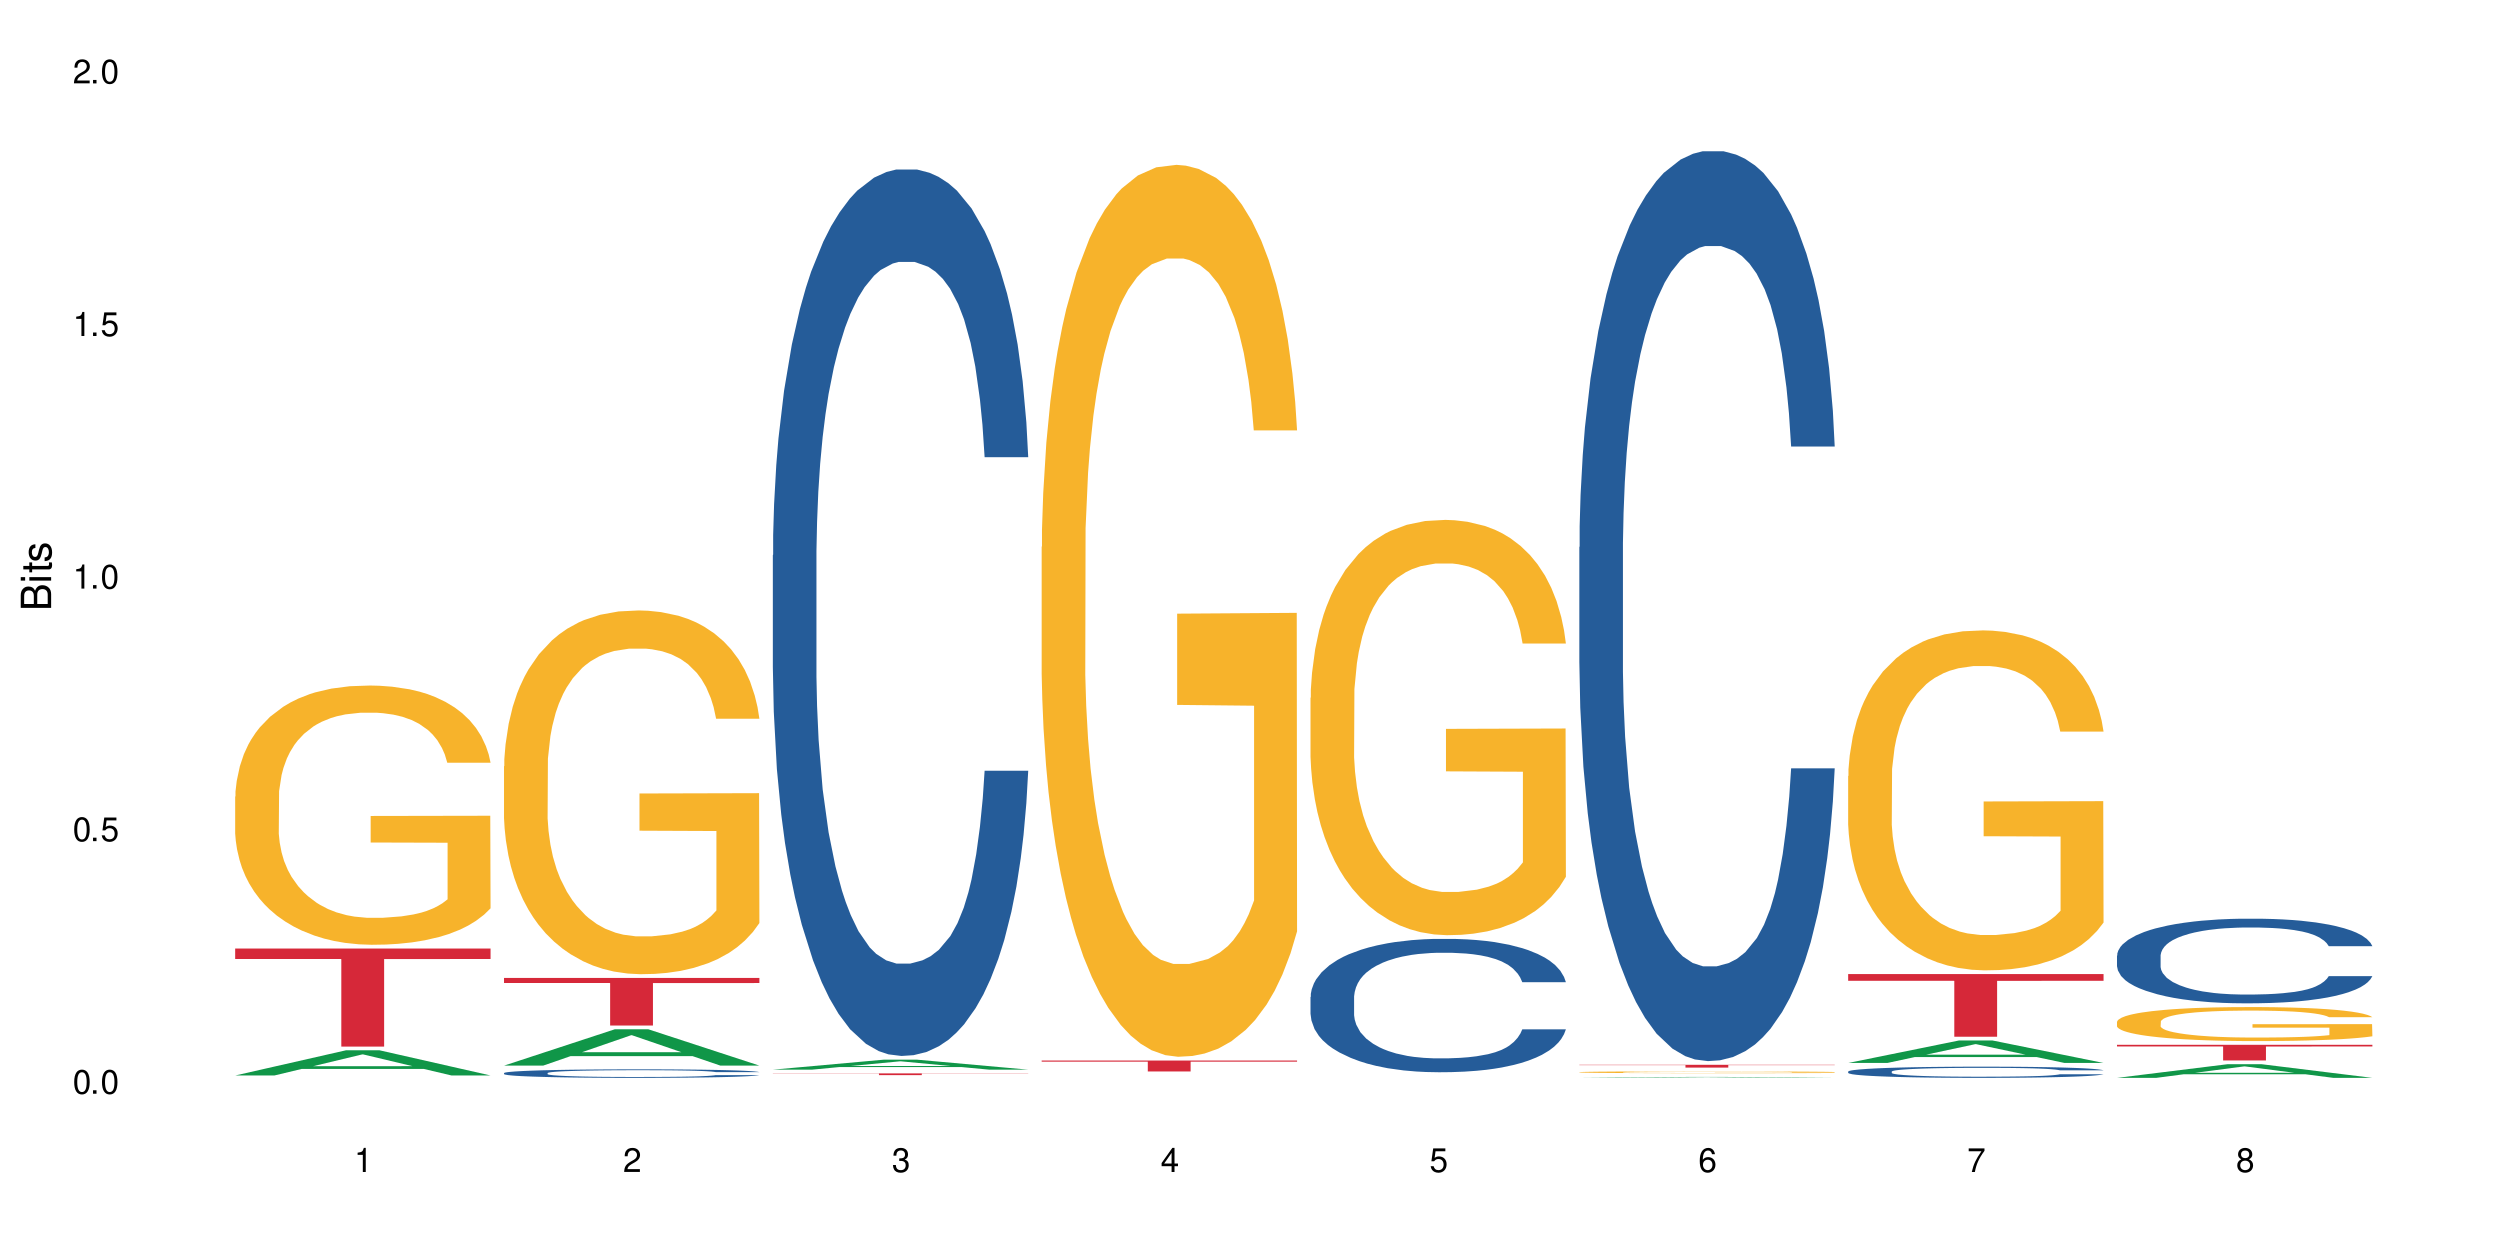
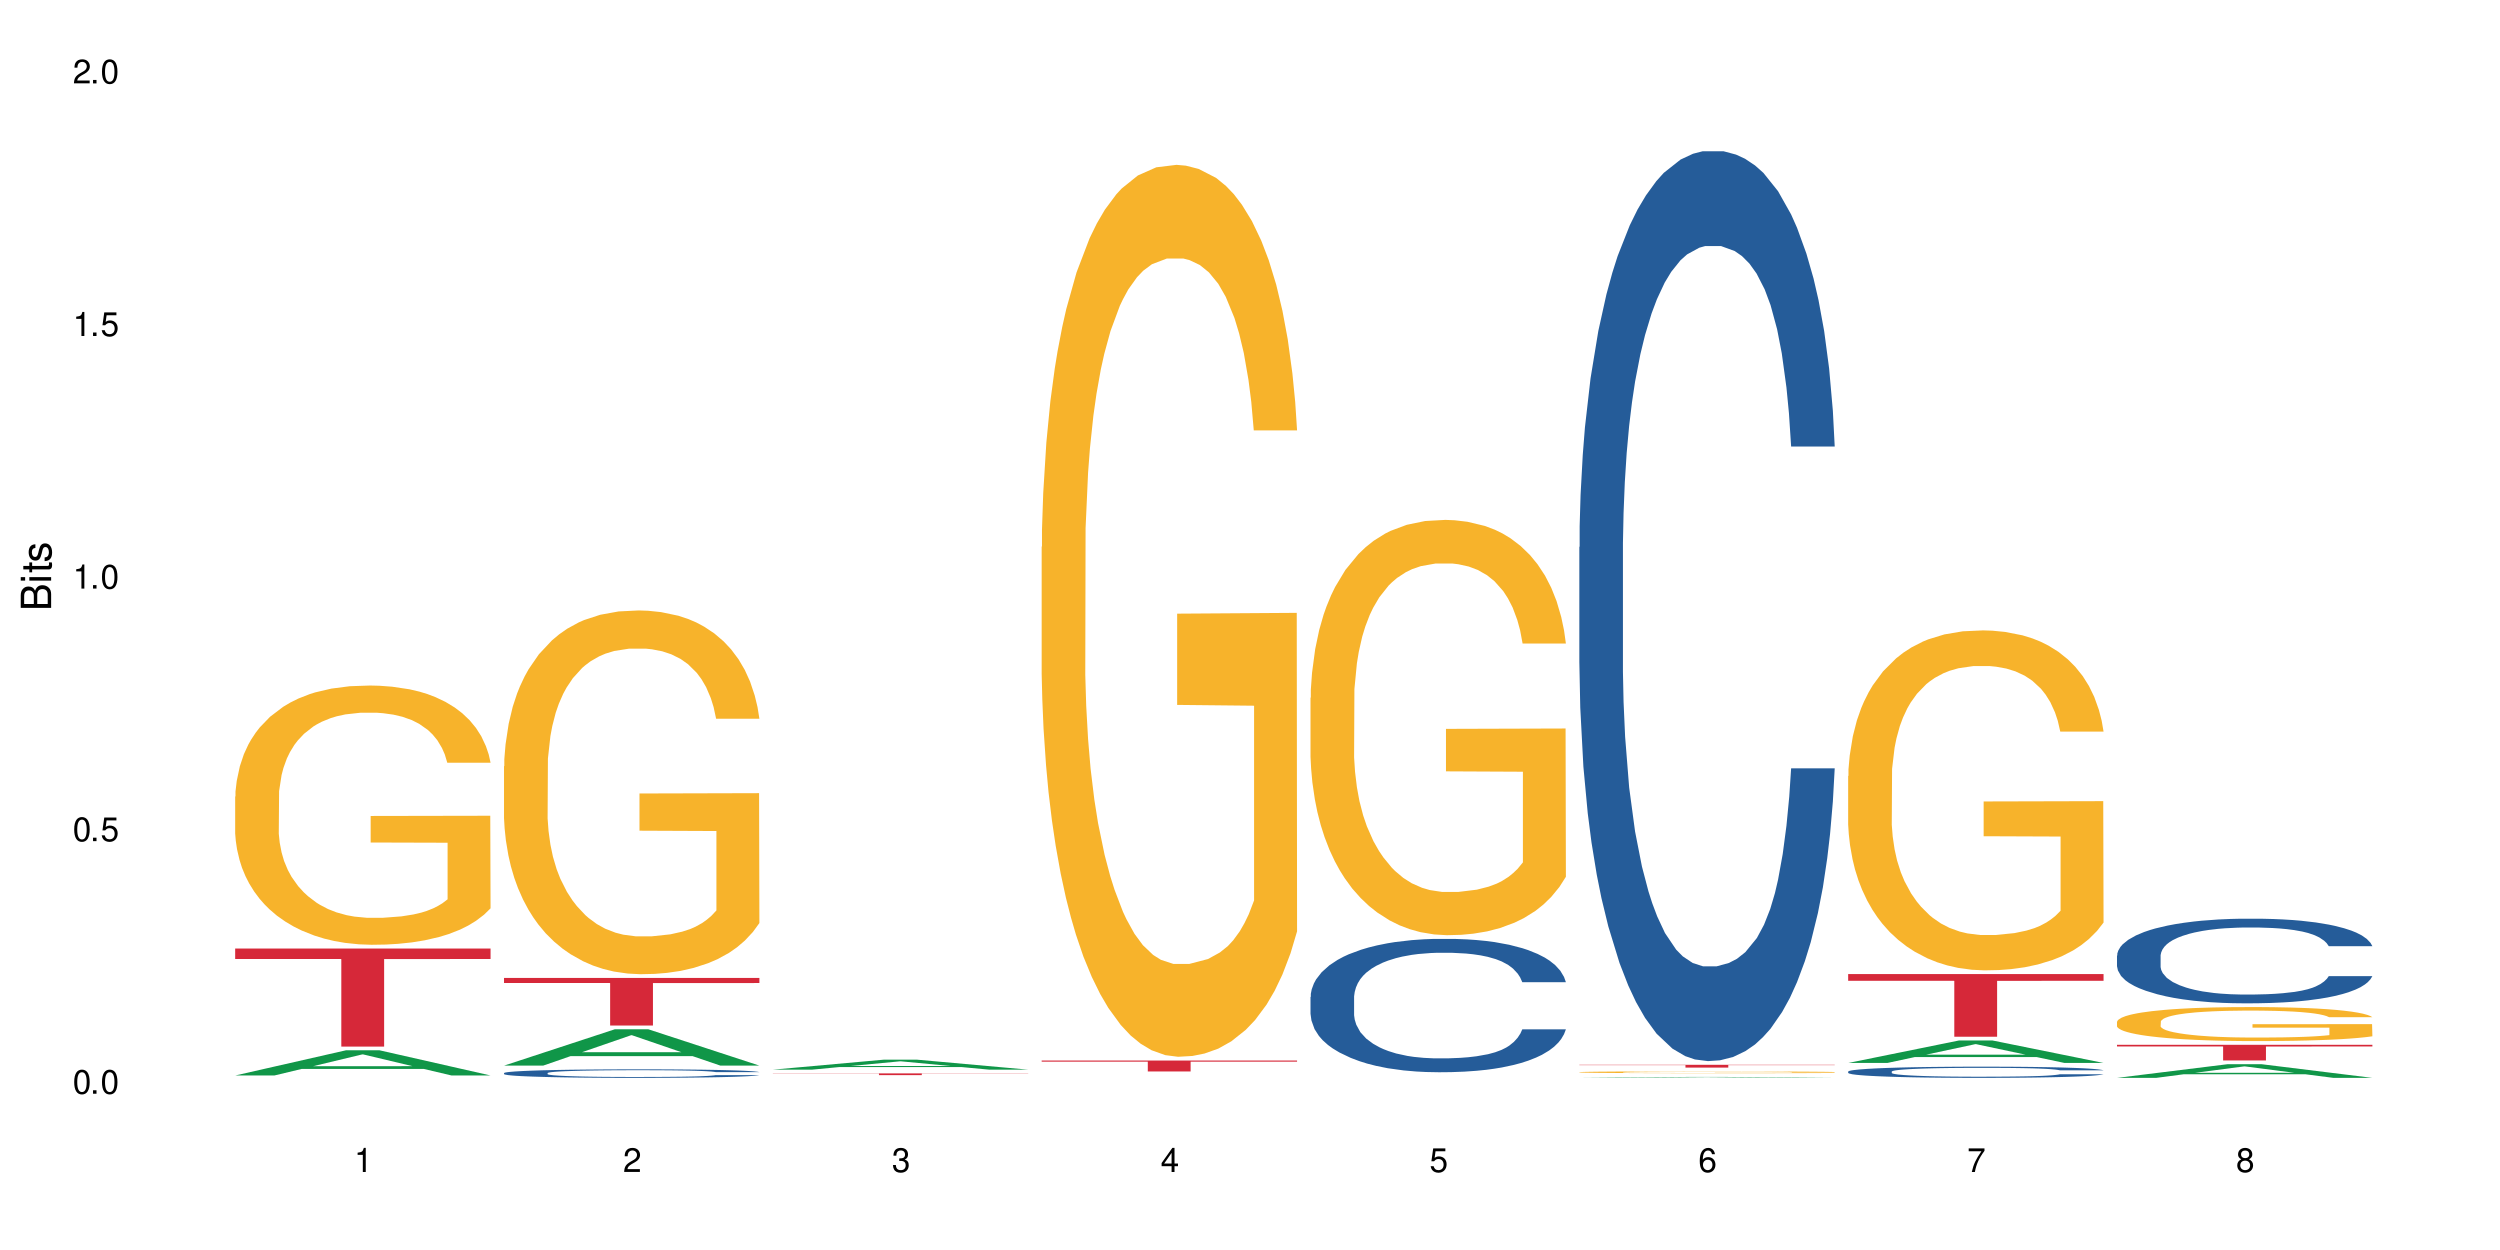
<svg xmlns="http://www.w3.org/2000/svg" xmlns:xlink="http://www.w3.org/1999/xlink" width="720" height="360" viewBox="0 0 720 360">
  <defs>
    <g>
      <g id="glyph-0-0">
</g>
      <g id="glyph-0-1">
        <path d="M 2.641 -6.938 C 2 -6.938 1.422 -6.656 1.078 -6.172 C 0.641 -5.562 0.406 -4.641 0.406 -3.359 C 0.406 -1.016 1.188 0.219 2.641 0.219 C 4.078 0.219 4.859 -1.016 4.859 -3.297 C 4.859 -4.641 4.656 -5.547 4.203 -6.172 C 3.844 -6.656 3.281 -6.938 2.641 -6.938 Z M 2.641 -6.188 C 3.547 -6.188 4 -5.25 4 -3.375 C 4 -1.406 3.562 -0.484 2.625 -0.484 C 1.734 -0.484 1.281 -1.438 1.281 -3.344 C 1.281 -5.25 1.734 -6.188 2.641 -6.188 Z M 2.641 -6.188 " />
      </g>
      <g id="glyph-0-2">
        <path d="M 1.828 -1 L 0.828 -1 L 0.828 0 L 1.828 0 Z M 1.828 -1 " />
      </g>
      <g id="glyph-0-3">
        <path d="M 4.562 -6.797 L 1.062 -6.797 L 0.547 -3.094 L 1.328 -3.094 C 1.719 -3.562 2.047 -3.734 2.578 -3.734 C 3.484 -3.734 4.062 -3.109 4.062 -2.094 C 4.062 -1.125 3.484 -0.531 2.578 -0.531 C 1.828 -0.531 1.375 -0.906 1.188 -1.672 L 0.328 -1.672 C 0.453 -1.109 0.547 -0.844 0.75 -0.594 C 1.125 -0.078 1.828 0.219 2.594 0.219 C 3.969 0.219 4.922 -0.781 4.922 -2.219 C 4.922 -3.562 4.031 -4.484 2.719 -4.484 C 2.25 -4.484 1.859 -4.359 1.469 -4.062 L 1.734 -5.969 L 4.562 -5.969 Z M 4.562 -6.797 " />
      </g>
      <g id="glyph-0-4">
        <path d="M 2.484 -4.938 L 2.484 0 L 3.328 0 L 3.328 -6.938 L 2.766 -6.938 C 2.469 -5.875 2.281 -5.734 0.984 -5.562 L 0.984 -4.938 Z M 2.484 -4.938 " />
      </g>
      <g id="glyph-0-5">
        <path d="M 4.859 -0.828 L 1.281 -0.828 C 1.359 -1.406 1.672 -1.781 2.5 -2.281 L 3.469 -2.828 C 4.406 -3.344 4.906 -4.062 4.906 -4.906 C 4.906 -5.484 4.672 -6.031 4.266 -6.406 C 3.859 -6.766 3.375 -6.938 2.719 -6.938 C 1.859 -6.938 1.219 -6.625 0.844 -6.031 C 0.609 -5.672 0.5 -5.234 0.484 -4.531 L 1.328 -4.531 C 1.359 -5.016 1.406 -5.281 1.531 -5.516 C 1.75 -5.938 2.188 -6.203 2.703 -6.203 C 3.469 -6.203 4.031 -5.641 4.031 -4.891 C 4.031 -4.344 3.719 -3.859 3.125 -3.516 L 2.234 -3 C 0.812 -2.172 0.406 -1.531 0.328 -0.016 L 4.859 -0.016 Z M 4.859 -0.828 " />
      </g>
      <g id="glyph-0-6">
        <path d="M 2.125 -3.188 L 2.578 -3.188 C 3.5 -3.188 3.984 -2.766 3.984 -1.922 C 3.984 -1.062 3.469 -0.531 2.594 -0.531 C 1.656 -0.531 1.203 -1 1.156 -2.016 L 0.312 -2.016 C 0.344 -1.453 0.438 -1.094 0.609 -0.781 C 0.953 -0.109 1.625 0.219 2.547 0.219 C 3.953 0.219 4.859 -0.625 4.859 -1.938 C 4.859 -2.828 4.516 -3.297 3.703 -3.594 C 4.344 -3.844 4.656 -4.328 4.656 -5.031 C 4.656 -6.219 3.875 -6.938 2.578 -6.938 C 1.203 -6.938 0.484 -6.172 0.453 -4.703 L 1.297 -4.703 C 1.312 -5.125 1.344 -5.359 1.453 -5.578 C 1.641 -5.969 2.062 -6.203 2.594 -6.203 C 3.344 -6.203 3.797 -5.75 3.797 -5 C 3.797 -4.516 3.609 -4.219 3.25 -4.047 C 3.016 -3.953 2.703 -3.922 2.125 -3.906 Z M 2.125 -3.188 " />
      </g>
      <g id="glyph-0-7">
        <path d="M 3.141 -1.672 L 3.141 0 L 3.984 0 L 3.984 -1.672 L 4.984 -1.672 L 4.984 -2.438 L 3.984 -2.438 L 3.984 -6.938 L 3.359 -6.938 L 0.266 -2.578 L 0.266 -1.672 Z M 3.141 -2.438 L 1 -2.438 L 3.141 -5.5 Z M 3.141 -2.438 " />
      </g>
      <g id="glyph-0-8">
        <path d="M 4.781 -5.125 C 4.609 -6.266 3.891 -6.938 2.844 -6.938 C 2.094 -6.938 1.422 -6.578 1.031 -5.953 C 0.594 -5.266 0.406 -4.422 0.406 -3.172 C 0.406 -2 0.578 -1.25 0.984 -0.641 C 1.359 -0.078 1.953 0.219 2.703 0.219 C 3.984 0.219 4.922 -0.75 4.922 -2.094 C 4.922 -3.375 4.062 -4.281 2.844 -4.281 C 2.172 -4.281 1.641 -4.031 1.281 -3.516 C 1.281 -5.234 1.828 -6.188 2.797 -6.188 C 3.391 -6.188 3.797 -5.797 3.938 -5.125 Z M 2.734 -3.531 C 3.547 -3.531 4.062 -2.953 4.062 -2.031 C 4.062 -1.156 3.484 -0.531 2.703 -0.531 C 1.922 -0.531 1.328 -1.188 1.328 -2.078 C 1.328 -2.938 1.906 -3.531 2.734 -3.531 Z M 2.734 -3.531 " />
      </g>
      <g id="glyph-0-9">
        <path d="M 4.984 -6.797 L 0.438 -6.797 L 0.438 -5.969 L 4.109 -5.969 C 2.5 -3.656 1.828 -2.234 1.328 0 L 2.219 0 C 2.594 -2.172 3.453 -4.047 4.984 -6.094 Z M 4.984 -6.797 " />
      </g>
      <g id="glyph-0-10">
        <path d="M 3.75 -3.656 C 4.469 -4.094 4.688 -4.438 4.688 -5.078 C 4.688 -6.172 3.844 -6.938 2.641 -6.938 C 1.438 -6.938 0.594 -6.172 0.594 -5.094 C 0.594 -4.438 0.812 -4.094 1.516 -3.656 C 0.734 -3.266 0.359 -2.703 0.359 -1.922 C 0.359 -0.656 1.281 0.219 2.641 0.219 C 3.984 0.219 4.922 -0.656 4.922 -1.922 C 4.922 -2.703 4.531 -3.266 3.75 -3.656 Z M 2.641 -6.188 C 3.359 -6.188 3.812 -5.75 3.812 -5.062 C 3.812 -4.406 3.344 -3.984 2.641 -3.984 C 1.922 -3.984 1.453 -4.406 1.453 -5.078 C 1.453 -5.75 1.922 -6.188 2.641 -6.188 Z M 2.641 -3.266 C 3.484 -3.266 4.062 -2.719 4.062 -1.906 C 4.062 -1.078 3.484 -0.531 2.625 -0.531 C 1.797 -0.531 1.219 -1.094 1.219 -1.906 C 1.219 -2.719 1.781 -3.266 2.641 -3.266 Z M 2.641 -3.266 " />
      </g>
      <g id="glyph-1-0">
</g>
      <g id="glyph-1-1">
        <path d="M 0 -0.953 L 0 -4.891 C 0 -5.719 -0.234 -6.344 -0.734 -6.797 C -1.188 -7.234 -1.812 -7.469 -2.5 -7.469 C -3.547 -7.469 -4.188 -7 -4.625 -5.875 C -4.984 -6.688 -5.625 -7.094 -6.531 -7.094 C -7.172 -7.094 -7.734 -6.859 -8.141 -6.391 C -8.562 -5.922 -8.75 -5.344 -8.75 -4.5 L -8.75 -0.953 Z M -4.984 -2.062 L -7.766 -2.062 L -7.766 -4.219 C -7.766 -4.844 -7.688 -5.203 -7.453 -5.5 C -7.219 -5.812 -6.859 -5.969 -6.375 -5.969 C -5.891 -5.969 -5.531 -5.812 -5.297 -5.5 C -5.062 -5.203 -4.984 -4.844 -4.984 -4.219 Z M -0.984 -2.062 L -4 -2.062 L -4 -4.781 C -4 -5.766 -3.438 -6.359 -2.484 -6.359 C -1.547 -6.359 -0.984 -5.766 -0.984 -4.781 Z M -0.984 -2.062 " />
      </g>
      <g id="glyph-1-2">
        <path d="M -6.281 -1.797 L -6.281 -0.797 L 0 -0.797 L 0 -1.797 Z M -8.75 -1.797 L -8.75 -0.797 L -7.484 -0.797 L -7.484 -1.797 Z M -8.75 -1.797 " />
      </g>
      <g id="glyph-1-3">
        <path d="M -6.281 -3.047 L -6.281 -2.016 L -8.016 -2.016 L -8.016 -1.016 L -6.281 -1.016 L -6.281 -0.172 L -5.469 -0.172 L -5.469 -1.016 L -0.719 -1.016 C -0.078 -1.016 0.281 -1.453 0.281 -2.234 C 0.281 -2.5 0.25 -2.719 0.188 -3.047 L -0.641 -3.047 C -0.609 -2.906 -0.594 -2.766 -0.594 -2.562 C -0.594 -2.141 -0.719 -2.016 -1.156 -2.016 L -5.469 -2.016 L -5.469 -3.047 Z M -6.281 -3.047 " />
      </g>
      <g id="glyph-1-4">
        <path d="M -4.531 -5.25 C -5.766 -5.25 -6.469 -4.422 -6.469 -2.969 C -6.469 -1.516 -5.719 -0.562 -4.547 -0.562 C -3.562 -0.562 -3.094 -1.062 -2.734 -2.562 L -2.516 -3.484 C -2.344 -4.188 -2.094 -4.469 -1.641 -4.469 C -1.047 -4.469 -0.641 -3.875 -0.641 -3 C -0.641 -2.453 -0.797 -2 -1.062 -1.75 C -1.25 -1.594 -1.422 -1.531 -1.875 -1.469 L -1.875 -0.406 C -0.422 -0.453 0.281 -1.266 0.281 -2.922 C 0.281 -4.5 -0.5 -5.516 -1.719 -5.516 C -2.656 -5.516 -3.172 -4.984 -3.469 -3.734 L -3.703 -2.766 C -3.891 -1.953 -4.156 -1.609 -4.594 -1.609 C -5.188 -1.609 -5.547 -2.125 -5.547 -2.938 C -5.547 -3.75 -5.203 -4.172 -4.531 -4.203 Z M -4.531 -5.25 " />
      </g>
    </g>
  </defs>
  <rect x="-72" y="-36" width="864" height="432" fill="rgb(100%, 100%, 100%)" fill-opacity="1" />
  <path fill-rule="nonzero" fill="rgb(6.275%, 58.824%, 28.235%)" fill-opacity="1" d="M 67.73 309.734 L 67.809 309.727 L 99.637 302.484 L 109.301 302.484 L 141.281 309.738 L 130.047 309.738 L 122.031 307.848 L 86.906 307.848 L 79.047 309.734 L 67.73 309.734 L 90.285 307.062 L 118.809 307.055 L 104.586 303.672 L 104.43 303.664 L 104.27 303.684 L 90.207 307.055 L 90.285 307.062 Z M 67.73 309.734 " />
  <path fill-rule="nonzero" fill="rgb(96.863%, 70.196%, 16.863%)" fill-opacity="1" d="M 67.73 229.41 L 67.82 229.34 L 67.82 227.977 L 68.18 224.91 L 69.078 220.68 L 70.242 217.203 L 71.5 214.477 L 72.305 213.043 L 73.652 211 L 74.816 209.496 L 77.777 206.43 L 81.543 203.566 L 83.609 202.336 L 85.941 201.18 L 89.258 199.883 L 90.785 199.406 L 95.449 198.316 L 100.738 197.633 L 106.57 197.43 L 109.262 197.496 L 112.938 197.77 L 117.961 198.52 L 120.832 199.199 L 123.074 199.883 L 125.406 200.77 L 128.277 202.133 L 130.969 203.77 L 133.121 205.406 L 135.273 207.453 L 137.066 209.633 L 138.594 212.02 L 139.938 214.887 L 140.746 217.273 L 141.281 219.66 L 128.816 219.66 L 128.098 217.273 L 127.289 215.43 L 125.945 213.18 L 124.598 211.543 L 123.254 210.25 L 120.742 208.477 L 118.59 207.383 L 115.898 206.43 L 113.297 205.816 L 110.336 205.406 L 108.543 205.27 L 103.789 205.27 L 99.484 205.746 L 96.973 206.293 L 95.18 206.84 L 92.668 207.863 L 91.141 208.68 L 90.246 209.227 L 87.555 211.34 L 85.762 213.25 L 84.773 214.543 L 83.52 216.59 L 82.621 218.43 L 81.633 221.16 L 81.098 223.203 L 80.379 227.84 L 80.289 240.117 L 80.559 242.707 L 81.098 245.504 L 81.812 247.957 L 82.891 250.551 L 83.965 252.527 L 85.852 255.188 L 87.465 256.961 L 88.719 258.117 L 91.141 259.961 L 92.129 260.574 L 94.461 261.801 L 96.883 262.754 L 99.844 263.574 L 102.086 263.984 L 105.672 264.324 L 110.246 264.324 L 115.629 263.914 L 119.039 263.371 L 121.371 262.824 L 122.895 262.348 L 124.777 261.598 L 126.125 260.914 L 127.379 260.164 L 128.906 259.004 L 128.906 242.707 L 106.75 242.641 L 106.75 235 L 141.195 234.934 L 141.281 261.598 L 139.398 263.438 L 137.066 265.211 L 134.824 266.574 L 132.492 267.734 L 129.176 269.027 L 126.484 269.848 L 122.355 270.801 L 118.59 271.414 L 114.645 271.824 L 111.145 272.031 L 107.02 272.098 L 103.34 271.961 L 99.395 271.551 L 96.254 271.008 L 93.383 270.324 L 90.516 269.438 L 86.926 268.008 L 84.594 266.848 L 82.172 265.414 L 79.75 263.711 L 77.598 261.867 L 76.164 260.438 L 74.727 258.801 L 73.203 256.754 L 71.766 254.438 L 70.691 252.32 L 69.703 249.934 L 68.988 247.684 L 68.27 244.617 L 67.91 242.16 L 67.73 240.047 Z M 67.73 229.41 " />
  <path fill-rule="nonzero" fill="rgb(83.922%, 15.686%, 22.353%)" fill-opacity="1" d="M 67.73 273.168 L 141.281 273.168 L 141.281 276.191 L 110.629 276.219 L 110.629 301.414 L 98.297 301.414 L 98.297 276.246 L 98.117 276.191 L 67.73 276.191 Z M 67.73 273.168 " />
  <path fill-rule="nonzero" fill="rgb(6.275%, 58.824%, 28.235%)" fill-opacity="1" d="M 145.156 306.887 L 145.234 306.879 L 177.059 296.434 L 186.723 296.434 L 218.707 306.898 L 207.469 306.898 L 199.453 304.164 L 164.328 304.164 L 156.469 306.887 L 145.156 306.887 L 167.707 303.035 L 196.23 303.027 L 182.008 298.145 L 181.852 298.133 L 181.695 298.164 L 167.629 303.027 L 167.707 303.035 Z M 145.156 306.887 " />
  <path fill-rule="nonzero" fill="rgb(14.51%, 36.078%, 60%)" fill-opacity="1" d="M 145.156 309.035 L 145.242 309.035 L 145.242 308.98 L 145.512 308.895 L 146.141 308.789 L 146.77 308.715 L 148.383 308.582 L 150.625 308.453 L 152.957 308.355 L 154.664 308.297 L 156.188 308.25 L 159.684 308.168 L 161.93 308.125 L 164.352 308.086 L 167.309 308.051 L 169.461 308.027 L 174.305 307.992 L 177.895 307.977 L 180.676 307.969 L 186.684 307.969 L 190.273 307.977 L 192.875 307.988 L 195.742 308.008 L 198.164 308.027 L 202.383 308.074 L 206.148 308.141 L 207.852 308.176 L 210.543 308.246 L 212.605 308.312 L 214.043 308.371 L 215.656 308.453 L 217.094 308.555 L 218.168 308.668 L 218.707 308.766 L 206.148 308.766 L 205.52 308.676 L 204.805 308.605 L 203.457 308.516 L 202.113 308.449 L 200.23 308.383 L 198.523 308.34 L 196.191 308.297 L 194.129 308.27 L 191.977 308.25 L 189.914 308.238 L 185.969 308.223 L 181.391 308.223 L 179.688 308.23 L 176.191 308.246 L 174.305 308.262 L 171.613 308.293 L 169.73 308.324 L 167.488 308.367 L 165.965 308.406 L 164.082 308.465 L 162.734 308.516 L 161.211 308.59 L 160.312 308.645 L 159.508 308.711 L 158.789 308.785 L 158.25 308.863 L 157.891 308.945 L 157.711 309.027 L 157.711 309.375 L 157.891 309.453 L 158.34 309.551 L 159.508 309.688 L 161.211 309.805 L 163.184 309.898 L 165.066 309.965 L 166.145 309.996 L 167.578 310.035 L 169.82 310.078 L 173.051 310.125 L 174.934 310.141 L 177.805 310.16 L 180.766 310.168 L 184.711 310.168 L 188.211 310.16 L 190.543 310.148 L 192.965 310.129 L 196.281 310.094 L 198.344 310.055 L 200.141 310.016 L 201.484 309.973 L 202.383 309.934 L 203.727 309.867 L 204.805 309.789 L 205.609 309.711 L 206.148 309.633 L 218.707 309.633 L 218.168 309.723 L 217.359 309.812 L 216.555 309.875 L 215.297 309.957 L 213.863 310.023 L 211.801 310.105 L 210.094 310.156 L 207.852 310.211 L 205.789 310.254 L 203.547 310.293 L 200.23 310.336 L 198.074 310.359 L 195.742 310.379 L 192.965 310.398 L 189.465 310.414 L 185.699 310.422 L 182.199 310.426 L 178.434 310.422 L 175.652 310.41 L 171.973 310.391 L 167.398 310.352 L 164.082 310.309 L 161.48 310.266 L 159.238 310.219 L 156.727 310.16 L 153.496 310.062 L 151.523 309.984 L 150.176 309.922 L 148.652 309.836 L 147.574 309.754 L 146.32 309.629 L 145.422 309.469 L 145.156 309.348 Z M 145.156 309.035 " />
  <path fill-rule="nonzero" fill="rgb(96.863%, 70.196%, 16.863%)" fill-opacity="1" d="M 145.156 220.68 L 145.242 220.582 L 145.242 218.668 L 145.602 214.363 L 146.5 208.434 L 147.664 203.551 L 148.922 199.727 L 149.73 197.715 L 151.074 194.848 L 152.242 192.742 L 155.199 188.434 L 158.969 184.418 L 161.031 182.695 L 163.363 181.066 L 166.684 179.25 L 168.207 178.582 L 172.871 177.051 L 178.164 176.094 L 183.992 175.805 L 186.684 175.902 L 190.363 176.285 L 195.387 177.336 L 198.254 178.293 L 200.496 179.25 L 202.828 180.496 L 205.699 182.406 L 208.391 184.703 L 210.543 187 L 212.695 189.871 L 214.492 192.934 L 216.016 196.281 L 217.359 200.301 L 218.168 203.648 L 218.707 206.996 L 206.238 206.996 L 205.52 203.648 L 204.715 201.066 L 203.367 197.906 L 202.023 195.609 L 200.676 193.793 L 198.164 191.305 L 196.012 189.773 L 193.32 188.434 L 190.723 187.574 L 187.762 187 L 185.969 186.809 L 181.211 186.809 L 176.906 187.48 L 174.395 188.242 L 172.602 189.008 L 170.09 190.445 L 168.566 191.594 L 167.668 192.359 L 164.977 195.324 L 163.184 198.004 L 162.195 199.82 L 160.941 202.691 L 160.043 205.273 L 159.059 209.102 L 158.52 211.973 L 157.801 218.477 L 157.711 235.699 L 157.98 239.336 L 158.52 243.258 L 159.238 246.703 L 160.312 250.34 L 161.391 253.113 L 163.273 256.844 L 164.887 259.332 L 166.145 260.957 L 168.566 263.543 L 169.551 264.402 L 171.883 266.125 L 174.305 267.465 L 177.266 268.613 L 179.508 269.188 L 183.098 269.664 L 187.672 269.664 L 193.055 269.09 L 196.461 268.324 L 198.793 267.562 L 200.32 266.891 L 202.203 265.84 L 203.547 264.883 L 204.805 263.828 L 206.328 262.203 L 206.328 239.336 L 184.172 239.238 L 184.172 228.523 L 218.617 228.43 L 218.707 265.84 L 216.824 268.422 L 214.492 270.91 L 212.25 272.824 L 209.918 274.449 L 206.598 276.266 L 203.906 277.414 L 199.781 278.754 L 196.012 279.617 L 192.066 280.191 L 188.566 280.477 L 184.441 280.574 L 180.766 280.383 L 176.816 279.809 L 173.68 279.043 L 170.809 278.086 L 167.938 276.84 L 164.352 274.832 L 162.016 273.207 L 159.594 271.195 L 157.172 268.805 L 155.02 266.223 L 153.586 264.211 L 152.152 261.914 L 150.625 259.047 L 149.191 255.793 L 148.113 252.828 L 147.129 249.477 L 146.41 246.32 L 145.691 242.016 L 145.332 238.57 L 145.156 235.605 Z M 145.156 220.68 " />
  <path fill-rule="nonzero" fill="rgb(83.922%, 15.686%, 22.353%)" fill-opacity="1" d="M 145.156 281.645 L 218.707 281.645 L 218.707 283.113 L 188.051 283.125 L 188.051 295.363 L 175.719 295.363 L 175.719 283.137 L 175.539 283.113 L 145.156 283.113 Z M 145.156 281.645 " />
  <path fill-rule="nonzero" fill="rgb(6.275%, 58.824%, 28.235%)" fill-opacity="1" d="M 222.578 308.059 L 222.656 308.055 L 254.48 305.191 L 264.148 305.191 L 296.129 308.062 L 284.895 308.062 L 276.879 307.312 L 241.75 307.312 L 233.895 308.059 L 222.578 308.059 L 245.129 307.004 L 273.656 307 L 259.434 305.66 L 259.273 305.656 L 259.117 305.668 L 245.051 307 L 245.129 307.004 Z M 222.578 308.059 " />
-   <path fill-rule="nonzero" fill="rgb(14.51%, 36.078%, 60%)" fill-opacity="1" d="M 222.578 159.906 L 222.668 159.672 L 222.668 154.07 L 222.938 145.203 L 223.562 134 L 224.191 126.301 L 225.809 112.531 L 228.051 99.23 L 230.383 88.965 L 232.086 82.895 L 233.609 78.23 L 237.109 69.594 L 239.352 65.16 L 241.773 61.195 L 244.734 57.227 L 246.887 54.895 L 251.73 51.16 L 255.316 49.527 L 258.098 48.824 L 264.109 48.824 L 267.695 49.758 L 270.297 50.926 L 273.168 52.793 L 275.59 54.895 L 279.805 60.027 L 283.57 66.562 L 285.277 70.293 L 287.969 77.527 L 290.031 84.531 L 291.465 90.598 L 293.082 99.23 L 294.516 109.73 L 295.59 121.633 L 296.129 131.668 L 283.57 131.668 L 282.945 122.332 L 282.227 115.098 L 280.883 105.531 L 279.535 98.766 L 277.652 91.996 L 275.949 87.562 L 273.617 83.129 L 271.551 80.328 L 269.398 78.23 L 267.336 76.828 L 263.391 75.43 L 258.816 75.43 L 257.109 75.895 L 253.613 77.762 L 251.73 79.395 L 249.039 82.664 L 247.156 85.695 L 244.914 90.363 L 243.387 94.332 L 241.504 100.398 L 240.16 105.766 L 238.633 113.465 L 237.738 119.301 L 236.93 125.832 L 236.211 133.535 L 235.672 141.703 L 235.316 150.336 L 235.137 158.738 L 235.137 194.91 L 235.316 203.309 L 235.762 213.109 L 236.93 227.344 L 238.633 239.715 L 240.605 249.516 L 242.492 256.516 L 243.566 259.781 L 245.004 263.516 L 247.246 268.184 L 250.473 272.852 L 252.355 274.719 L 255.227 276.586 L 258.188 277.516 L 262.133 277.516 L 265.633 276.586 L 267.965 275.418 L 270.387 273.551 L 273.707 269.582 L 275.77 265.848 L 277.562 261.414 L 278.906 256.98 L 279.805 253.25 L 281.148 246.016 L 282.227 238.078 L 283.035 229.914 L 283.57 221.977 L 296.129 221.977 L 295.59 231.312 L 294.785 240.414 L 293.977 247.18 L 292.723 255.348 L 291.285 262.582 L 289.223 270.75 L 287.52 276.117 L 285.277 281.953 L 283.215 286.387 L 280.973 290.352 L 277.652 295.02 L 275.5 297.352 L 273.168 299.453 L 270.387 301.32 L 266.887 302.953 L 263.121 303.887 L 259.621 304.121 L 255.855 303.652 L 253.074 302.719 L 249.398 300.621 L 244.824 296.418 L 241.504 291.984 L 238.902 287.551 L 236.66 282.887 L 234.148 276.586 L 230.918 266.316 L 228.945 258.383 L 227.602 251.848 L 226.074 242.746 L 225 234.578 L 223.742 221.512 L 222.848 204.941 L 222.578 192.109 Z M 222.578 159.906 " />
  <path fill-rule="nonzero" fill="rgb(83.922%, 15.686%, 22.353%)" fill-opacity="1" d="M 222.578 309.133 L 296.129 309.133 L 296.129 309.188 L 265.477 309.188 L 265.477 309.637 L 253.141 309.637 L 253.141 309.188 L 222.578 309.188 Z M 222.578 309.133 " />
  <path fill-rule="nonzero" fill="rgb(96.863%, 70.196%, 16.863%)" fill-opacity="1" d="M 300 157.5 L 300.09 157.266 L 300.09 152.574 L 300.449 142.016 L 301.348 127.473 L 302.512 115.508 L 303.77 106.125 L 304.574 101.199 L 305.922 94.16 L 307.086 89 L 310.047 78.445 L 313.816 68.59 L 315.879 64.367 L 318.211 60.379 L 321.527 55.922 L 323.055 54.281 L 327.719 50.527 L 333.012 48.184 L 338.84 47.477 L 341.531 47.711 L 345.207 48.652 L 350.23 51.23 L 353.102 53.578 L 355.344 55.922 L 357.676 58.973 L 360.547 63.664 L 363.238 69.293 L 365.391 74.926 L 367.543 81.961 L 369.336 89.469 L 370.863 97.68 L 372.207 107.531 L 373.016 115.742 L 373.555 123.953 L 361.086 123.953 L 360.367 115.742 L 359.559 109.41 L 358.215 101.668 L 356.871 96.039 L 355.523 91.582 L 353.012 85.48 L 350.859 81.727 L 348.168 78.445 L 345.566 76.332 L 342.609 74.926 L 340.812 74.457 L 336.059 74.457 L 331.754 76.098 L 329.242 77.973 L 327.449 79.852 L 324.938 83.371 L 323.414 86.184 L 322.516 88.062 L 319.824 95.336 L 318.031 101.902 L 317.043 106.359 L 315.789 113.398 L 314.891 119.73 L 313.902 129.113 L 313.367 136.152 L 312.648 152.105 L 312.559 194.332 L 312.828 203.246 L 313.367 212.863 L 314.082 221.309 L 315.16 230.223 L 316.234 237.023 L 318.121 246.176 L 319.734 252.273 L 320.992 256.262 L 323.414 262.594 L 324.398 264.707 L 326.73 268.93 L 329.152 272.215 L 332.113 275.027 L 334.355 276.438 L 337.941 277.609 L 342.52 277.609 L 347.898 276.203 L 351.309 274.324 L 353.641 272.449 L 355.164 270.805 L 357.047 268.227 L 358.395 265.879 L 359.648 263.301 L 361.176 259.312 L 361.176 203.246 L 339.02 203.012 L 339.02 176.734 L 373.465 176.5 L 373.555 268.227 L 371.668 274.559 L 369.336 280.66 L 367.094 285.352 L 364.762 289.34 L 361.445 293.797 L 358.754 296.609 L 354.629 299.895 L 350.859 302.008 L 346.914 303.414 L 343.414 304.117 L 339.289 304.352 L 335.609 303.883 L 331.664 302.477 L 328.523 300.598 L 325.656 298.254 L 322.785 295.203 L 319.195 290.277 L 316.863 286.289 L 314.441 281.363 L 312.02 275.496 L 309.867 269.164 L 308.434 264.238 L 306.996 258.609 L 305.473 251.57 L 304.039 243.594 L 302.961 236.32 L 301.973 228.109 L 301.258 220.371 L 300.539 209.812 L 300.18 201.367 L 300 194.094 Z M 300 157.5 " />
  <path fill-rule="nonzero" fill="rgb(83.922%, 15.686%, 22.353%)" fill-opacity="1" d="M 300 305.426 L 373.555 305.426 L 373.555 305.762 L 342.898 305.766 L 342.898 308.578 L 330.566 308.578 L 330.566 305.766 L 330.387 305.762 L 300 305.762 Z M 300 305.426 " />
  <path fill-rule="nonzero" fill="rgb(14.51%, 36.078%, 60%)" fill-opacity="1" d="M 377.426 287.113 L 377.516 287.078 L 377.516 286.238 L 377.781 284.902 L 378.41 283.219 L 379.039 282.059 L 380.652 279.988 L 382.895 277.988 L 385.227 276.445 L 386.934 275.531 L 388.457 274.828 L 391.957 273.531 L 394.199 272.863 L 396.621 272.266 L 399.578 271.672 L 401.734 271.32 L 406.574 270.758 L 410.164 270.512 L 412.945 270.406 L 418.953 270.406 L 422.543 270.547 L 425.145 270.723 L 428.016 271.004 L 430.438 271.32 L 434.652 272.094 L 438.418 273.074 L 440.125 273.637 L 442.812 274.723 L 444.879 275.777 L 446.312 276.691 L 447.926 277.988 L 449.363 279.566 L 450.438 281.359 L 450.977 282.867 L 438.418 282.867 L 437.789 281.465 L 437.074 280.375 L 435.727 278.938 L 434.383 277.918 L 432.5 276.902 L 430.793 276.234 L 428.461 275.566 L 426.398 275.145 L 424.246 274.828 L 422.184 274.617 L 418.238 274.41 L 413.664 274.41 L 411.957 274.48 L 408.461 274.758 L 406.574 275.004 L 403.887 275.496 L 402 275.953 L 399.758 276.656 L 398.234 277.25 L 396.352 278.164 L 395.004 278.973 L 393.48 280.129 L 392.582 281.008 L 391.777 281.988 L 391.059 283.148 L 390.52 284.379 L 390.16 285.676 L 389.98 286.938 L 389.98 292.379 L 390.16 293.645 L 390.609 295.117 L 391.777 297.258 L 393.48 299.121 L 395.453 300.594 L 397.336 301.645 L 398.414 302.137 L 399.848 302.699 L 402.09 303.402 L 405.32 304.102 L 407.203 304.383 L 410.074 304.664 L 413.035 304.805 L 416.98 304.805 L 420.48 304.664 L 422.812 304.488 L 425.234 304.207 L 428.551 303.613 L 430.613 303.051 L 432.41 302.383 L 433.754 301.715 L 434.652 301.156 L 435.996 300.066 L 437.074 298.875 L 437.879 297.645 L 438.418 296.453 L 450.977 296.453 L 450.438 297.855 L 449.633 299.223 L 448.824 300.242 L 447.566 301.473 L 446.133 302.559 L 444.07 303.789 L 442.367 304.594 L 440.125 305.473 L 438.059 306.141 L 435.816 306.734 L 432.5 307.438 L 430.348 307.789 L 428.016 308.105 L 425.234 308.387 L 421.734 308.633 L 417.969 308.773 L 414.469 308.809 L 410.703 308.738 L 407.922 308.598 L 404.242 308.281 L 399.668 307.648 L 396.352 306.98 L 393.75 306.316 L 391.508 305.613 L 388.996 304.664 L 385.766 303.121 L 383.793 301.926 L 382.449 300.945 L 380.922 299.574 L 379.848 298.348 L 378.59 296.383 L 377.695 293.891 L 377.426 291.957 Z M 377.426 287.113 " />
  <path fill-rule="nonzero" fill="rgb(96.863%, 70.196%, 16.863%)" fill-opacity="1" d="M 377.426 200.957 L 377.516 200.848 L 377.516 198.664 L 377.871 193.746 L 378.77 186.977 L 379.938 181.406 L 381.191 177.035 L 382 174.742 L 383.344 171.465 L 384.512 169.062 L 387.469 164.145 L 391.238 159.559 L 393.301 157.594 L 395.633 155.734 L 398.953 153.66 L 400.477 152.895 L 405.141 151.148 L 410.434 150.055 L 416.262 149.727 L 418.953 149.836 L 422.633 150.273 L 427.656 151.477 L 430.527 152.566 L 432.77 153.66 L 435.102 155.078 L 437.969 157.266 L 440.66 159.887 L 442.812 162.508 L 444.969 165.785 L 446.762 169.281 L 448.285 173.102 L 449.633 177.691 L 450.438 181.512 L 450.977 185.336 L 438.508 185.336 L 437.789 181.512 L 436.984 178.562 L 435.637 174.961 L 434.293 172.34 L 432.949 170.262 L 430.438 167.422 L 428.281 165.676 L 425.594 164.145 L 422.992 163.164 L 420.031 162.508 L 418.238 162.289 L 413.484 162.289 L 409.176 163.055 L 406.664 163.926 L 404.871 164.801 L 402.359 166.441 L 400.836 167.75 L 399.938 168.625 L 397.246 172.012 L 395.453 175.07 L 394.469 177.145 L 393.211 180.422 L 392.312 183.371 L 391.328 187.738 L 390.789 191.016 L 390.07 198.445 L 389.98 218.105 L 390.25 222.258 L 390.789 226.734 L 391.508 230.668 L 392.582 234.816 L 393.66 237.984 L 395.543 242.246 L 397.156 245.086 L 398.414 246.941 L 400.836 249.891 L 401.82 250.875 L 404.156 252.84 L 406.574 254.371 L 409.535 255.68 L 411.777 256.336 L 415.367 256.883 L 419.941 256.883 L 425.324 256.227 L 428.73 255.355 L 431.062 254.48 L 432.59 253.715 L 434.473 252.516 L 435.816 251.422 L 437.074 250.219 L 438.598 248.363 L 438.598 222.258 L 416.441 222.148 L 416.441 209.914 L 450.887 209.805 L 450.977 252.516 L 449.094 255.465 L 446.762 258.305 L 444.52 260.488 L 442.188 262.344 L 438.867 264.418 L 436.176 265.73 L 432.051 267.262 L 428.281 268.242 L 424.336 268.898 L 420.84 269.227 L 416.711 269.336 L 413.035 269.117 L 409.086 268.461 L 405.949 267.586 L 403.078 266.496 L 400.207 265.074 L 396.621 262.781 L 394.289 260.926 L 391.867 258.629 L 389.445 255.898 L 387.293 252.949 L 385.855 250.656 L 384.422 248.035 L 382.895 244.758 L 381.461 241.043 L 380.383 237.66 L 379.398 233.836 L 378.68 230.23 L 377.961 225.316 L 377.605 221.383 L 377.426 217.996 Z M 377.426 200.957 " />
  <path fill-rule="nonzero" fill="rgb(6.275%, 58.824%, 28.235%)" fill-opacity="1" d="M 454.848 310.426 L 454.926 310.426 L 486.75 310.156 L 496.418 310.156 L 528.398 310.426 L 517.164 310.426 L 509.148 310.355 L 474.023 310.355 L 466.164 310.426 L 454.848 310.426 L 477.402 310.324 L 505.926 310.324 L 491.703 310.199 L 491.387 310.199 L 477.32 310.324 L 477.402 310.324 Z M 454.848 310.426 " />
  <path fill-rule="nonzero" fill="rgb(14.51%, 36.078%, 60%)" fill-opacity="1" d="M 454.848 157.578 L 454.938 157.336 L 454.938 151.59 L 455.207 142.488 L 455.836 130.988 L 456.461 123.086 L 458.078 108.953 L 460.32 95.301 L 462.652 84.762 L 464.355 78.535 L 465.879 73.742 L 469.379 64.879 L 471.621 60.328 L 474.043 56.258 L 477.004 52.188 L 479.156 49.789 L 484 45.957 L 487.586 44.281 L 490.367 43.562 L 496.379 43.562 L 499.965 44.52 L 502.566 45.719 L 505.438 47.637 L 507.859 49.789 L 512.074 55.059 L 515.844 61.766 L 517.547 65.598 L 520.238 73.023 L 522.301 80.211 L 523.734 86.438 L 525.352 95.301 L 526.785 106.078 L 527.863 118.293 L 528.398 128.594 L 515.844 128.594 L 515.215 119.012 L 514.496 111.586 L 513.152 101.766 L 511.805 94.82 L 509.922 87.875 L 508.219 83.324 L 505.887 78.773 L 503.824 75.898 L 501.672 73.742 L 499.605 72.305 L 495.66 70.867 L 491.086 70.867 L 489.383 71.348 L 485.883 73.266 L 484 74.941 L 481.309 78.293 L 479.426 81.406 L 477.184 86.199 L 475.656 90.27 L 473.773 96.496 L 472.43 102.008 L 470.902 109.91 L 470.008 115.898 L 469.199 122.605 L 468.48 130.512 L 467.945 138.895 L 467.586 147.754 L 467.406 156.379 L 467.406 193.504 L 467.586 202.129 L 468.035 212.188 L 469.199 226.797 L 470.902 239.492 L 472.879 249.555 L 474.762 256.738 L 475.836 260.094 L 477.273 263.926 L 479.516 268.715 L 482.742 273.504 L 484.629 275.422 L 487.496 277.34 L 490.457 278.297 L 494.406 278.297 L 497.902 277.34 L 500.234 276.141 L 502.656 274.223 L 505.977 270.152 L 508.039 266.32 L 509.832 261.77 L 511.18 257.219 L 512.074 253.387 L 513.422 245.961 L 514.496 237.816 L 515.305 229.434 L 515.844 221.289 L 528.398 221.289 L 527.863 230.871 L 527.055 240.211 L 526.246 247.156 L 524.992 255.543 L 523.555 262.965 L 521.492 271.352 L 519.789 276.859 L 517.547 282.848 L 515.484 287.398 L 513.242 291.469 L 509.922 296.262 L 507.77 298.656 L 505.438 300.812 L 502.656 302.727 L 499.16 304.402 L 495.391 305.363 L 491.895 305.602 L 488.125 305.121 L 485.344 304.164 L 481.668 302.008 L 477.094 297.699 L 473.773 293.148 L 471.172 288.594 L 468.93 283.805 L 466.418 277.34 L 463.191 266.801 L 461.215 258.656 L 459.871 251.949 L 458.348 242.605 L 457.27 234.223 L 456.016 220.809 L 455.117 203.805 L 454.848 190.629 Z M 454.848 157.578 " />
  <path fill-rule="nonzero" fill="rgb(96.863%, 70.196%, 16.863%)" fill-opacity="1" d="M 454.848 308.777 L 454.938 308.777 L 454.938 308.77 L 455.297 308.746 L 456.191 308.715 L 457.359 308.691 L 458.613 308.672 L 459.422 308.66 L 460.77 308.645 L 461.934 308.637 L 464.895 308.613 L 468.66 308.594 L 470.723 308.586 L 473.055 308.574 L 476.375 308.566 L 477.898 308.562 L 482.562 308.555 L 487.855 308.551 L 500.055 308.551 L 505.078 308.559 L 507.949 308.562 L 510.191 308.566 L 512.523 308.574 L 515.395 308.582 L 518.086 308.594 L 520.238 308.605 L 522.391 308.621 L 524.184 308.637 L 525.711 308.652 L 527.055 308.676 L 527.863 308.691 L 528.398 308.707 L 515.934 308.707 L 515.215 308.691 L 514.406 308.68 L 513.062 308.66 L 511.715 308.648 L 510.371 308.641 L 507.859 308.629 L 505.707 308.621 L 503.016 308.613 L 500.414 308.609 L 497.453 308.605 L 490.906 308.605 L 486.602 308.609 L 484.09 308.613 L 482.297 308.617 L 479.785 308.625 L 478.258 308.629 L 477.363 308.633 L 474.672 308.648 L 472.879 308.664 L 471.891 308.672 L 470.633 308.688 L 469.738 308.699 L 468.75 308.719 L 468.211 308.734 L 467.496 308.766 L 467.406 308.855 L 467.676 308.875 L 468.211 308.895 L 468.93 308.91 L 470.008 308.93 L 471.082 308.945 L 472.965 308.965 L 474.582 308.977 L 475.836 308.984 L 478.258 308.996 L 479.246 309.004 L 481.578 309.012 L 484 309.02 L 486.961 309.023 L 489.203 309.027 L 502.746 309.027 L 506.156 309.023 L 508.488 309.02 L 510.012 309.016 L 511.895 309.008 L 513.242 309.004 L 514.496 309 L 516.023 308.992 L 516.023 308.875 L 493.867 308.875 L 493.867 308.82 L 528.309 308.816 L 528.398 309.008 L 526.516 309.023 L 524.184 309.035 L 521.941 309.047 L 519.609 309.055 L 516.289 309.062 L 513.602 309.07 L 509.473 309.074 L 505.707 309.078 L 501.758 309.082 L 498.262 309.086 L 494.137 309.086 L 490.457 309.082 L 486.512 309.082 L 483.371 309.078 L 480.5 309.07 L 477.633 309.066 L 474.043 309.055 L 471.711 309.047 L 466.867 309.023 L 464.715 309.012 L 463.281 309 L 461.844 308.988 L 460.32 308.977 L 458.883 308.957 L 457.809 308.941 L 456.82 308.926 L 456.102 308.91 L 455.387 308.887 L 455.027 308.871 L 454.848 308.855 Z M 454.848 308.777 " />
  <path fill-rule="nonzero" fill="rgb(83.922%, 15.686%, 22.353%)" fill-opacity="1" d="M 454.848 306.672 L 528.398 306.672 L 528.398 306.758 L 497.746 306.762 L 497.746 307.477 L 485.414 307.477 L 485.414 306.762 L 485.234 306.758 L 454.848 306.758 Z M 454.848 306.672 " />
  <path fill-rule="nonzero" fill="rgb(6.275%, 58.824%, 28.235%)" fill-opacity="1" d="M 532.27 306.125 L 532.352 306.121 L 564.176 299.66 L 573.84 299.66 L 605.824 306.133 L 594.586 306.133 L 586.57 304.441 L 551.445 304.441 L 543.586 306.125 L 532.27 306.125 L 554.824 303.742 L 583.348 303.738 L 569.125 300.719 L 568.969 300.711 L 568.812 300.73 L 554.746 303.738 L 554.824 303.742 Z M 532.27 306.125 " />
  <path fill-rule="nonzero" fill="rgb(14.51%, 36.078%, 60%)" fill-opacity="1" d="M 532.27 308.605 L 532.359 308.602 L 532.359 308.531 L 532.629 308.418 L 533.258 308.277 L 533.887 308.18 L 535.5 308.008 L 537.742 307.84 L 540.074 307.711 L 541.777 307.633 L 543.305 307.574 L 546.801 307.465 L 549.043 307.41 L 551.465 307.359 L 554.426 307.309 L 556.578 307.281 L 561.422 307.234 L 565.012 307.211 L 567.793 307.203 L 573.801 307.203 L 577.391 307.215 L 579.992 307.23 L 582.859 307.254 L 585.281 307.281 L 589.5 307.344 L 593.266 307.426 L 594.969 307.477 L 597.66 307.566 L 599.723 307.652 L 601.16 307.73 L 602.773 307.84 L 604.207 307.973 L 605.285 308.121 L 605.824 308.25 L 593.266 308.25 L 592.637 308.133 L 591.922 308.039 L 590.574 307.918 L 589.23 307.832 L 587.344 307.75 L 585.641 307.691 L 583.309 307.637 L 581.246 307.602 L 579.094 307.574 L 577.031 307.559 L 573.082 307.539 L 568.508 307.539 L 566.805 307.547 L 563.305 307.57 L 561.422 307.59 L 558.73 307.629 L 556.848 307.668 L 554.605 307.727 L 553.082 307.777 L 551.199 307.855 L 549.852 307.922 L 548.328 308.02 L 547.43 308.094 L 546.621 308.176 L 545.906 308.273 L 545.367 308.375 L 545.008 308.484 L 544.828 308.59 L 544.828 309.047 L 545.008 309.152 L 545.457 309.277 L 546.621 309.457 L 548.328 309.613 L 550.301 309.734 L 552.184 309.824 L 553.262 309.863 L 554.695 309.914 L 556.938 309.973 L 560.168 310.031 L 562.051 310.055 L 564.922 310.078 L 567.883 310.09 L 571.828 310.09 L 575.324 310.078 L 577.656 310.062 L 580.078 310.039 L 583.398 309.988 L 585.461 309.941 L 587.254 309.887 L 588.602 309.828 L 589.5 309.781 L 590.844 309.691 L 591.922 309.59 L 592.727 309.488 L 593.266 309.387 L 605.824 309.387 L 605.285 309.508 L 604.477 309.621 L 603.672 309.707 L 602.414 309.809 L 600.98 309.902 L 598.918 310.004 L 597.211 310.07 L 594.969 310.145 L 592.906 310.199 L 590.664 310.25 L 587.344 310.309 L 585.191 310.34 L 582.859 310.367 L 580.078 310.391 L 576.582 310.41 L 572.816 310.422 L 569.316 310.426 L 565.551 310.418 L 562.77 310.406 L 559.09 310.379 L 554.516 310.328 L 551.199 310.273 L 548.598 310.215 L 546.355 310.156 L 543.844 310.078 L 540.613 309.949 L 538.641 309.848 L 537.293 309.766 L 535.77 309.648 L 534.691 309.547 L 533.438 309.383 L 532.539 309.172 L 532.27 309.012 Z M 532.27 308.605 " />
  <path fill-rule="nonzero" fill="rgb(96.863%, 70.196%, 16.863%)" fill-opacity="1" d="M 532.27 223.488 L 532.359 223.398 L 532.359 221.609 L 532.719 217.586 L 533.617 212.043 L 534.781 207.48 L 536.039 203.906 L 536.844 202.027 L 538.191 199.344 L 539.355 197.375 L 542.316 193.352 L 546.086 189.598 L 548.148 187.988 L 550.48 186.469 L 553.797 184.77 L 555.324 184.141 L 559.988 182.711 L 565.281 181.816 L 571.109 181.551 L 573.801 181.637 L 577.48 181.996 L 582.5 182.98 L 585.371 183.875 L 587.613 184.77 L 589.945 185.93 L 592.816 187.719 L 595.508 189.867 L 597.66 192.012 L 599.812 194.695 L 601.609 197.555 L 603.133 200.684 L 604.477 204.441 L 605.285 207.57 L 605.824 210.699 L 593.355 210.699 L 592.637 207.57 L 591.832 205.156 L 590.484 202.207 L 589.141 200.059 L 587.793 198.359 L 585.281 196.035 L 583.129 194.605 L 580.438 193.352 L 577.836 192.547 L 574.879 192.012 L 573.082 191.832 L 568.328 191.832 L 564.023 192.457 L 561.512 193.176 L 559.719 193.891 L 557.207 195.23 L 555.684 196.305 L 554.785 197.02 L 552.094 199.793 L 550.301 202.293 L 549.312 203.992 L 548.059 206.676 L 547.16 209.09 L 546.176 212.668 L 545.637 215.352 L 544.918 221.43 L 544.828 237.527 L 545.098 240.926 L 545.637 244.59 L 546.355 247.812 L 547.43 251.207 L 548.508 253.801 L 550.391 257.289 L 552.004 259.613 L 553.262 261.133 L 555.684 263.551 L 556.668 264.355 L 559 265.965 L 561.422 267.215 L 564.383 268.289 L 566.625 268.824 L 570.215 269.273 L 574.789 269.273 L 580.168 268.734 L 583.578 268.02 L 585.91 267.305 L 587.434 266.68 L 589.32 265.695 L 590.664 264.801 L 591.922 263.816 L 593.445 262.297 L 593.445 240.926 L 571.289 240.836 L 571.289 230.82 L 605.734 230.73 L 605.824 265.695 L 603.941 268.109 L 601.609 270.434 L 599.363 272.223 L 597.031 273.742 L 593.715 275.441 L 591.023 276.516 L 586.898 277.766 L 583.129 278.57 L 579.184 279.109 L 575.684 279.375 L 571.559 279.465 L 567.883 279.289 L 563.934 278.75 L 560.797 278.035 L 557.926 277.141 L 555.055 275.98 L 551.465 274.102 L 549.133 272.582 L 546.711 270.703 L 544.289 268.469 L 542.137 266.055 L 540.703 264.176 L 539.266 262.027 L 537.742 259.348 L 536.309 256.305 L 535.23 253.535 L 534.246 250.402 L 533.527 247.453 L 532.809 243.43 L 532.449 240.211 L 532.27 237.438 Z M 532.27 223.488 " />
  <path fill-rule="nonzero" fill="rgb(83.922%, 15.686%, 22.353%)" fill-opacity="1" d="M 532.27 280.539 L 605.824 280.539 L 605.824 282.469 L 575.168 282.488 L 575.168 298.586 L 562.836 298.586 L 562.836 282.504 L 562.656 282.469 L 532.27 282.469 Z M 532.27 280.539 " />
  <path fill-rule="nonzero" fill="rgb(6.275%, 58.824%, 28.235%)" fill-opacity="1" d="M 609.695 310.422 L 609.773 310.418 L 641.598 306.484 L 651.266 306.484 L 683.246 310.426 L 672.008 310.426 L 663.996 309.395 L 628.867 309.395 L 621.012 310.422 L 609.695 310.422 L 632.246 308.969 L 660.773 308.965 L 646.551 307.125 L 646.391 307.121 L 646.234 307.133 L 632.168 308.965 L 632.246 308.969 Z M 609.695 310.422 " />
  <path fill-rule="nonzero" fill="rgb(14.51%, 36.078%, 60%)" fill-opacity="1" d="M 609.695 275.195 L 609.785 275.172 L 609.785 274.637 L 610.055 273.793 L 610.68 272.723 L 611.309 271.988 L 612.922 270.672 L 615.164 269.402 L 617.5 268.422 L 619.203 267.844 L 620.727 267.398 L 624.227 266.574 L 626.469 266.152 L 628.891 265.773 L 631.852 265.395 L 634.004 265.172 L 638.848 264.812 L 642.434 264.656 L 645.215 264.59 L 651.223 264.59 L 654.812 264.68 L 657.414 264.793 L 660.285 264.969 L 662.707 265.172 L 666.922 265.66 L 670.688 266.285 L 672.395 266.641 L 675.086 267.332 L 677.148 268 L 678.582 268.578 L 680.195 269.402 L 681.633 270.406 L 682.707 271.543 L 683.246 272.5 L 670.688 272.5 L 670.062 271.609 L 669.344 270.918 L 667.996 270.004 L 666.652 269.359 L 664.77 268.711 L 663.066 268.289 L 660.734 267.867 L 658.668 267.598 L 656.516 267.398 L 654.453 267.266 L 650.508 267.129 L 645.934 267.129 L 644.227 267.176 L 640.73 267.352 L 638.848 267.508 L 636.156 267.82 L 634.273 268.109 L 632.027 268.555 L 630.504 268.934 L 628.621 269.516 L 627.273 270.027 L 625.75 270.762 L 624.852 271.32 L 624.047 271.941 L 623.328 272.68 L 622.789 273.457 L 622.43 274.281 L 622.254 275.086 L 622.254 278.539 L 622.43 279.34 L 622.879 280.273 L 624.047 281.633 L 625.75 282.816 L 627.723 283.75 L 629.605 284.418 L 630.684 284.73 L 632.117 285.086 L 634.363 285.531 L 637.59 285.977 L 639.473 286.156 L 642.344 286.336 L 645.305 286.422 L 649.25 286.422 L 652.75 286.336 L 655.082 286.223 L 657.504 286.043 L 660.82 285.668 L 662.887 285.309 L 664.68 284.887 L 666.023 284.465 L 666.922 284.105 L 668.266 283.418 L 669.344 282.66 L 670.152 281.879 L 670.688 281.121 L 683.246 281.121 L 682.707 282.012 L 681.902 282.883 L 681.094 283.527 L 679.84 284.309 L 678.402 284.996 L 676.34 285.777 L 674.637 286.289 L 672.395 286.848 L 670.332 287.27 L 668.086 287.648 L 664.77 288.094 L 662.617 288.316 L 660.285 288.52 L 657.504 288.695 L 654.004 288.852 L 650.238 288.941 L 646.738 288.965 L 642.973 288.918 L 640.191 288.828 L 636.516 288.629 L 631.941 288.227 L 628.621 287.805 L 626.02 287.383 L 623.777 286.938 L 621.266 286.336 L 618.035 285.355 L 616.062 284.598 L 614.719 283.973 L 613.191 283.105 L 612.117 282.324 L 610.859 281.078 L 609.965 279.496 L 609.695 278.27 Z M 609.695 275.195 " />
  <path fill-rule="nonzero" fill="rgb(96.863%, 70.196%, 16.863%)" fill-opacity="1" d="M 609.695 294.23 L 609.785 294.223 L 609.785 294.043 L 610.145 293.641 L 611.039 293.086 L 612.207 292.629 L 613.461 292.273 L 614.27 292.086 L 615.613 291.816 L 616.781 291.617 L 619.742 291.215 L 623.508 290.84 L 625.57 290.68 L 627.902 290.527 L 631.223 290.355 L 632.746 290.293 L 637.41 290.152 L 642.703 290.062 L 648.535 290.035 L 651.223 290.043 L 654.902 290.078 L 659.926 290.18 L 662.797 290.27 L 665.039 290.355 L 667.371 290.473 L 670.242 290.652 L 672.93 290.867 L 675.086 291.082 L 677.238 291.352 L 679.031 291.637 L 680.555 291.949 L 681.902 292.324 L 682.707 292.641 L 683.246 292.953 L 670.777 292.953 L 670.062 292.641 L 669.254 292.398 L 667.91 292.102 L 666.562 291.887 L 665.219 291.719 L 662.707 291.484 L 660.555 291.34 L 657.863 291.215 L 655.262 291.137 L 652.301 291.082 L 650.508 291.062 L 645.754 291.062 L 641.449 291.125 L 638.938 291.199 L 637.141 291.27 L 634.629 291.406 L 633.105 291.512 L 632.207 291.582 L 629.52 291.859 L 627.723 292.113 L 626.738 292.281 L 625.48 292.551 L 624.586 292.793 L 623.598 293.148 L 623.059 293.418 L 622.344 294.027 L 622.254 295.637 L 622.52 295.977 L 623.059 296.344 L 623.777 296.668 L 624.852 297.008 L 625.93 297.266 L 627.812 297.613 L 629.43 297.848 L 630.684 298 L 633.105 298.242 L 634.094 298.32 L 636.426 298.484 L 638.848 298.609 L 641.805 298.715 L 644.047 298.77 L 647.637 298.812 L 652.211 298.812 L 657.594 298.762 L 661 298.688 L 663.332 298.617 L 664.859 298.555 L 666.742 298.457 L 668.086 298.367 L 669.344 298.27 L 670.867 298.117 L 670.867 295.977 L 648.715 295.969 L 648.715 294.965 L 683.156 294.957 L 683.246 298.457 L 681.363 298.699 L 679.031 298.93 L 676.789 299.109 L 674.457 299.262 L 671.137 299.434 L 668.445 299.539 L 664.32 299.664 L 660.555 299.746 L 656.605 299.797 L 653.109 299.824 L 648.98 299.836 L 645.305 299.816 L 641.359 299.762 L 638.219 299.691 L 635.348 299.602 L 632.477 299.484 L 628.891 299.297 L 626.559 299.145 L 624.137 298.957 L 621.715 298.734 L 619.562 298.492 L 618.125 298.305 L 616.691 298.09 L 615.164 297.82 L 613.73 297.516 L 612.656 297.238 L 611.668 296.926 L 610.949 296.629 L 610.234 296.227 L 609.875 295.906 L 609.695 295.629 Z M 609.695 294.23 " />
  <path fill-rule="nonzero" fill="rgb(83.922%, 15.686%, 22.353%)" fill-opacity="1" d="M 609.695 300.906 L 683.246 300.906 L 683.246 301.387 L 652.594 301.395 L 652.594 305.41 L 640.258 305.41 L 640.258 301.398 L 640.082 301.387 L 609.695 301.387 Z M 609.695 300.906 " />
  <g fill="rgb(0%, 0%, 0%)" fill-opacity="1">
    <use xlink:href="#glyph-0-1" x="20.965" y="314.993" />
    <use xlink:href="#glyph-0-2" x="25.965" y="314.993" />
    <use xlink:href="#glyph-0-1" x="28.965" y="314.993" />
  </g>
  <g fill="rgb(0%, 0%, 0%)" fill-opacity="1">
    <use xlink:href="#glyph-0-1" x="20.965" y="242.251" />
    <use xlink:href="#glyph-0-2" x="25.965" y="242.251" />
    <use xlink:href="#glyph-0-3" x="28.965" y="242.251" />
  </g>
  <g fill="rgb(0%, 0%, 0%)" fill-opacity="1">
    <use xlink:href="#glyph-0-4" x="20.965" y="169.509" />
    <use xlink:href="#glyph-0-2" x="25.965" y="169.509" />
    <use xlink:href="#glyph-0-1" x="28.965" y="169.509" />
  </g>
  <g fill="rgb(0%, 0%, 0%)" fill-opacity="1">
    <use xlink:href="#glyph-0-4" x="20.965" y="96.767" />
    <use xlink:href="#glyph-0-2" x="25.965" y="96.767" />
    <use xlink:href="#glyph-0-3" x="28.965" y="96.767" />
  </g>
  <g fill="rgb(0%, 0%, 0%)" fill-opacity="1">
    <use xlink:href="#glyph-0-5" x="20.965" y="24.024" />
    <use xlink:href="#glyph-0-2" x="25.965" y="24.024" />
    <use xlink:href="#glyph-0-1" x="28.965" y="24.024" />
  </g>
  <g fill="rgb(0%, 0%, 0%)" fill-opacity="1">
    <use xlink:href="#glyph-0-4" x="102.008" y="337.532" />
  </g>
  <g fill="rgb(0%, 0%, 0%)" fill-opacity="1">
    <use xlink:href="#glyph-0-5" x="179.43" y="337.532" />
  </g>
  <g fill="rgb(0%, 0%, 0%)" fill-opacity="1">
    <use xlink:href="#glyph-0-6" x="256.855" y="337.532" />
  </g>
  <g fill="rgb(0%, 0%, 0%)" fill-opacity="1">
    <use xlink:href="#glyph-0-7" x="334.277" y="337.532" />
  </g>
  <g fill="rgb(0%, 0%, 0%)" fill-opacity="1">
    <use xlink:href="#glyph-0-3" x="411.699" y="337.532" />
  </g>
  <g fill="rgb(0%, 0%, 0%)" fill-opacity="1">
    <use xlink:href="#glyph-0-8" x="489.125" y="337.532" />
  </g>
  <g fill="rgb(0%, 0%, 0%)" fill-opacity="1">
    <use xlink:href="#glyph-0-9" x="566.547" y="337.532" />
  </g>
  <g fill="rgb(0%, 0%, 0%)" fill-opacity="1">
    <use xlink:href="#glyph-0-10" x="643.969" y="337.532" />
  </g>
  <g fill="rgb(0%, 0%, 0%)" fill-opacity="1">
    <use xlink:href="#glyph-1-1" x="14.725" y="176.012" />
    <use xlink:href="#glyph-1-2" x="14.725" y="168.012" />
    <use xlink:href="#glyph-1-3" x="14.725" y="165.012" />
    <use xlink:href="#glyph-1-4" x="14.725" y="162.012" />
  </g>
</svg>